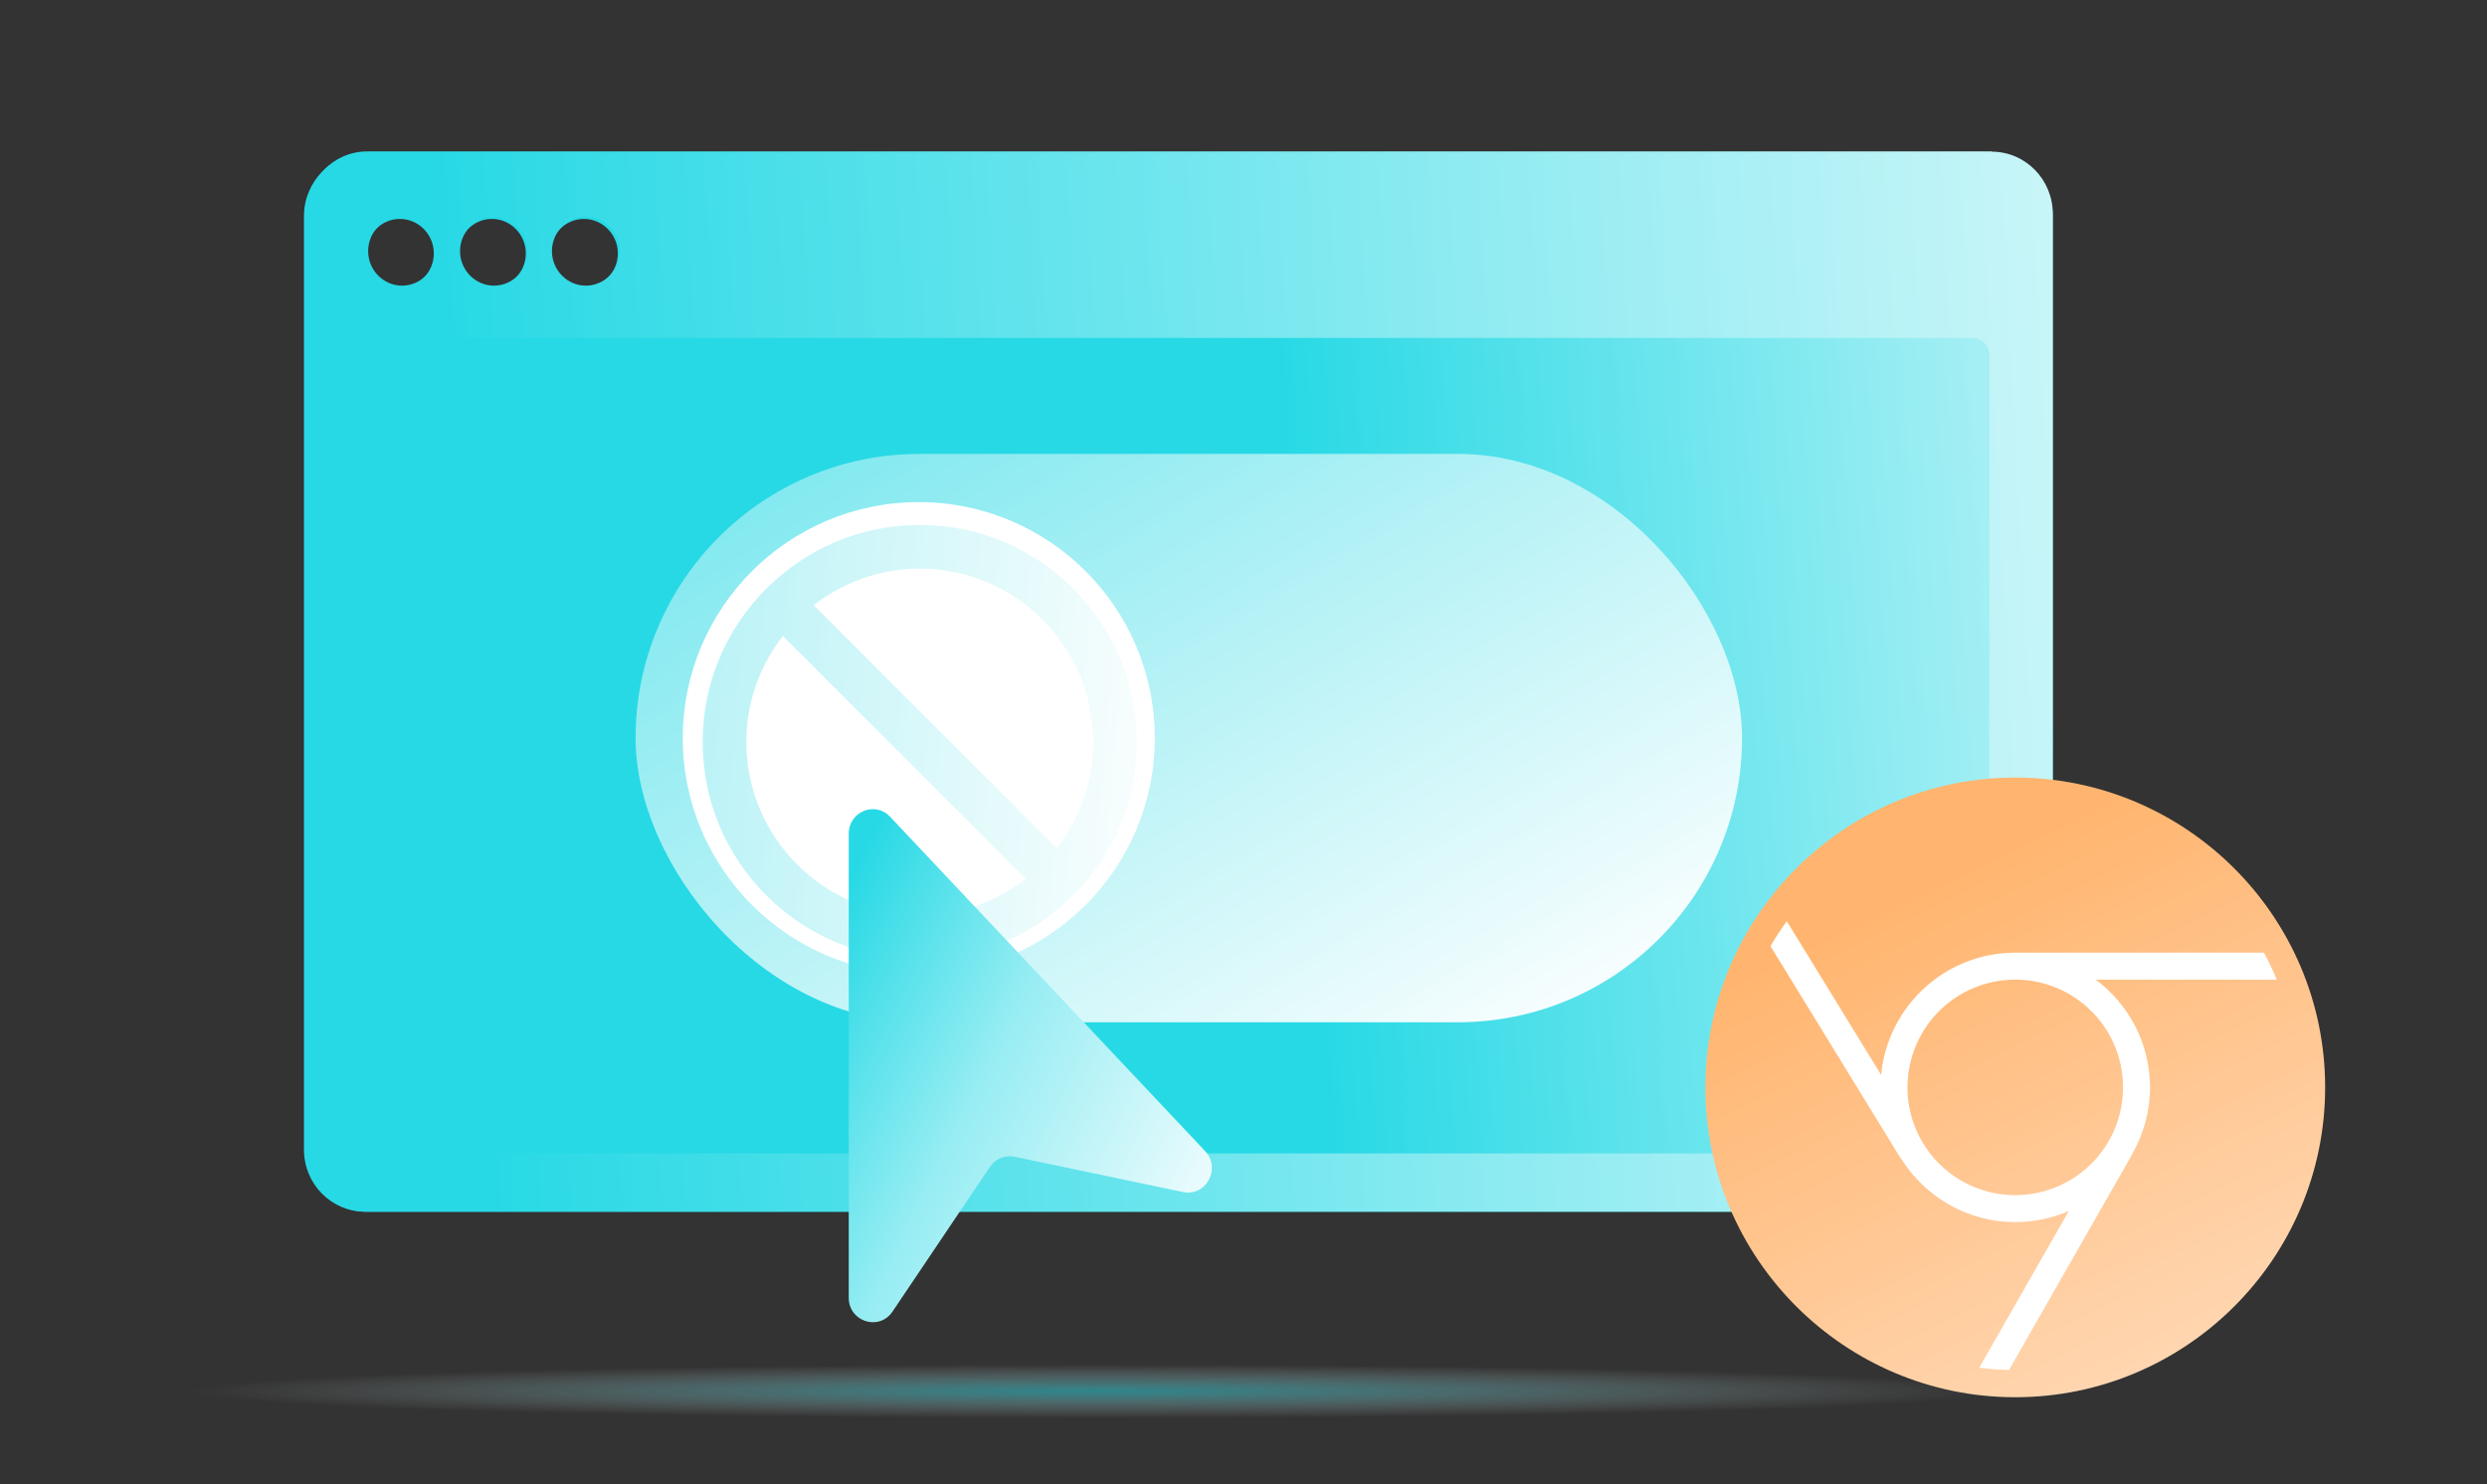
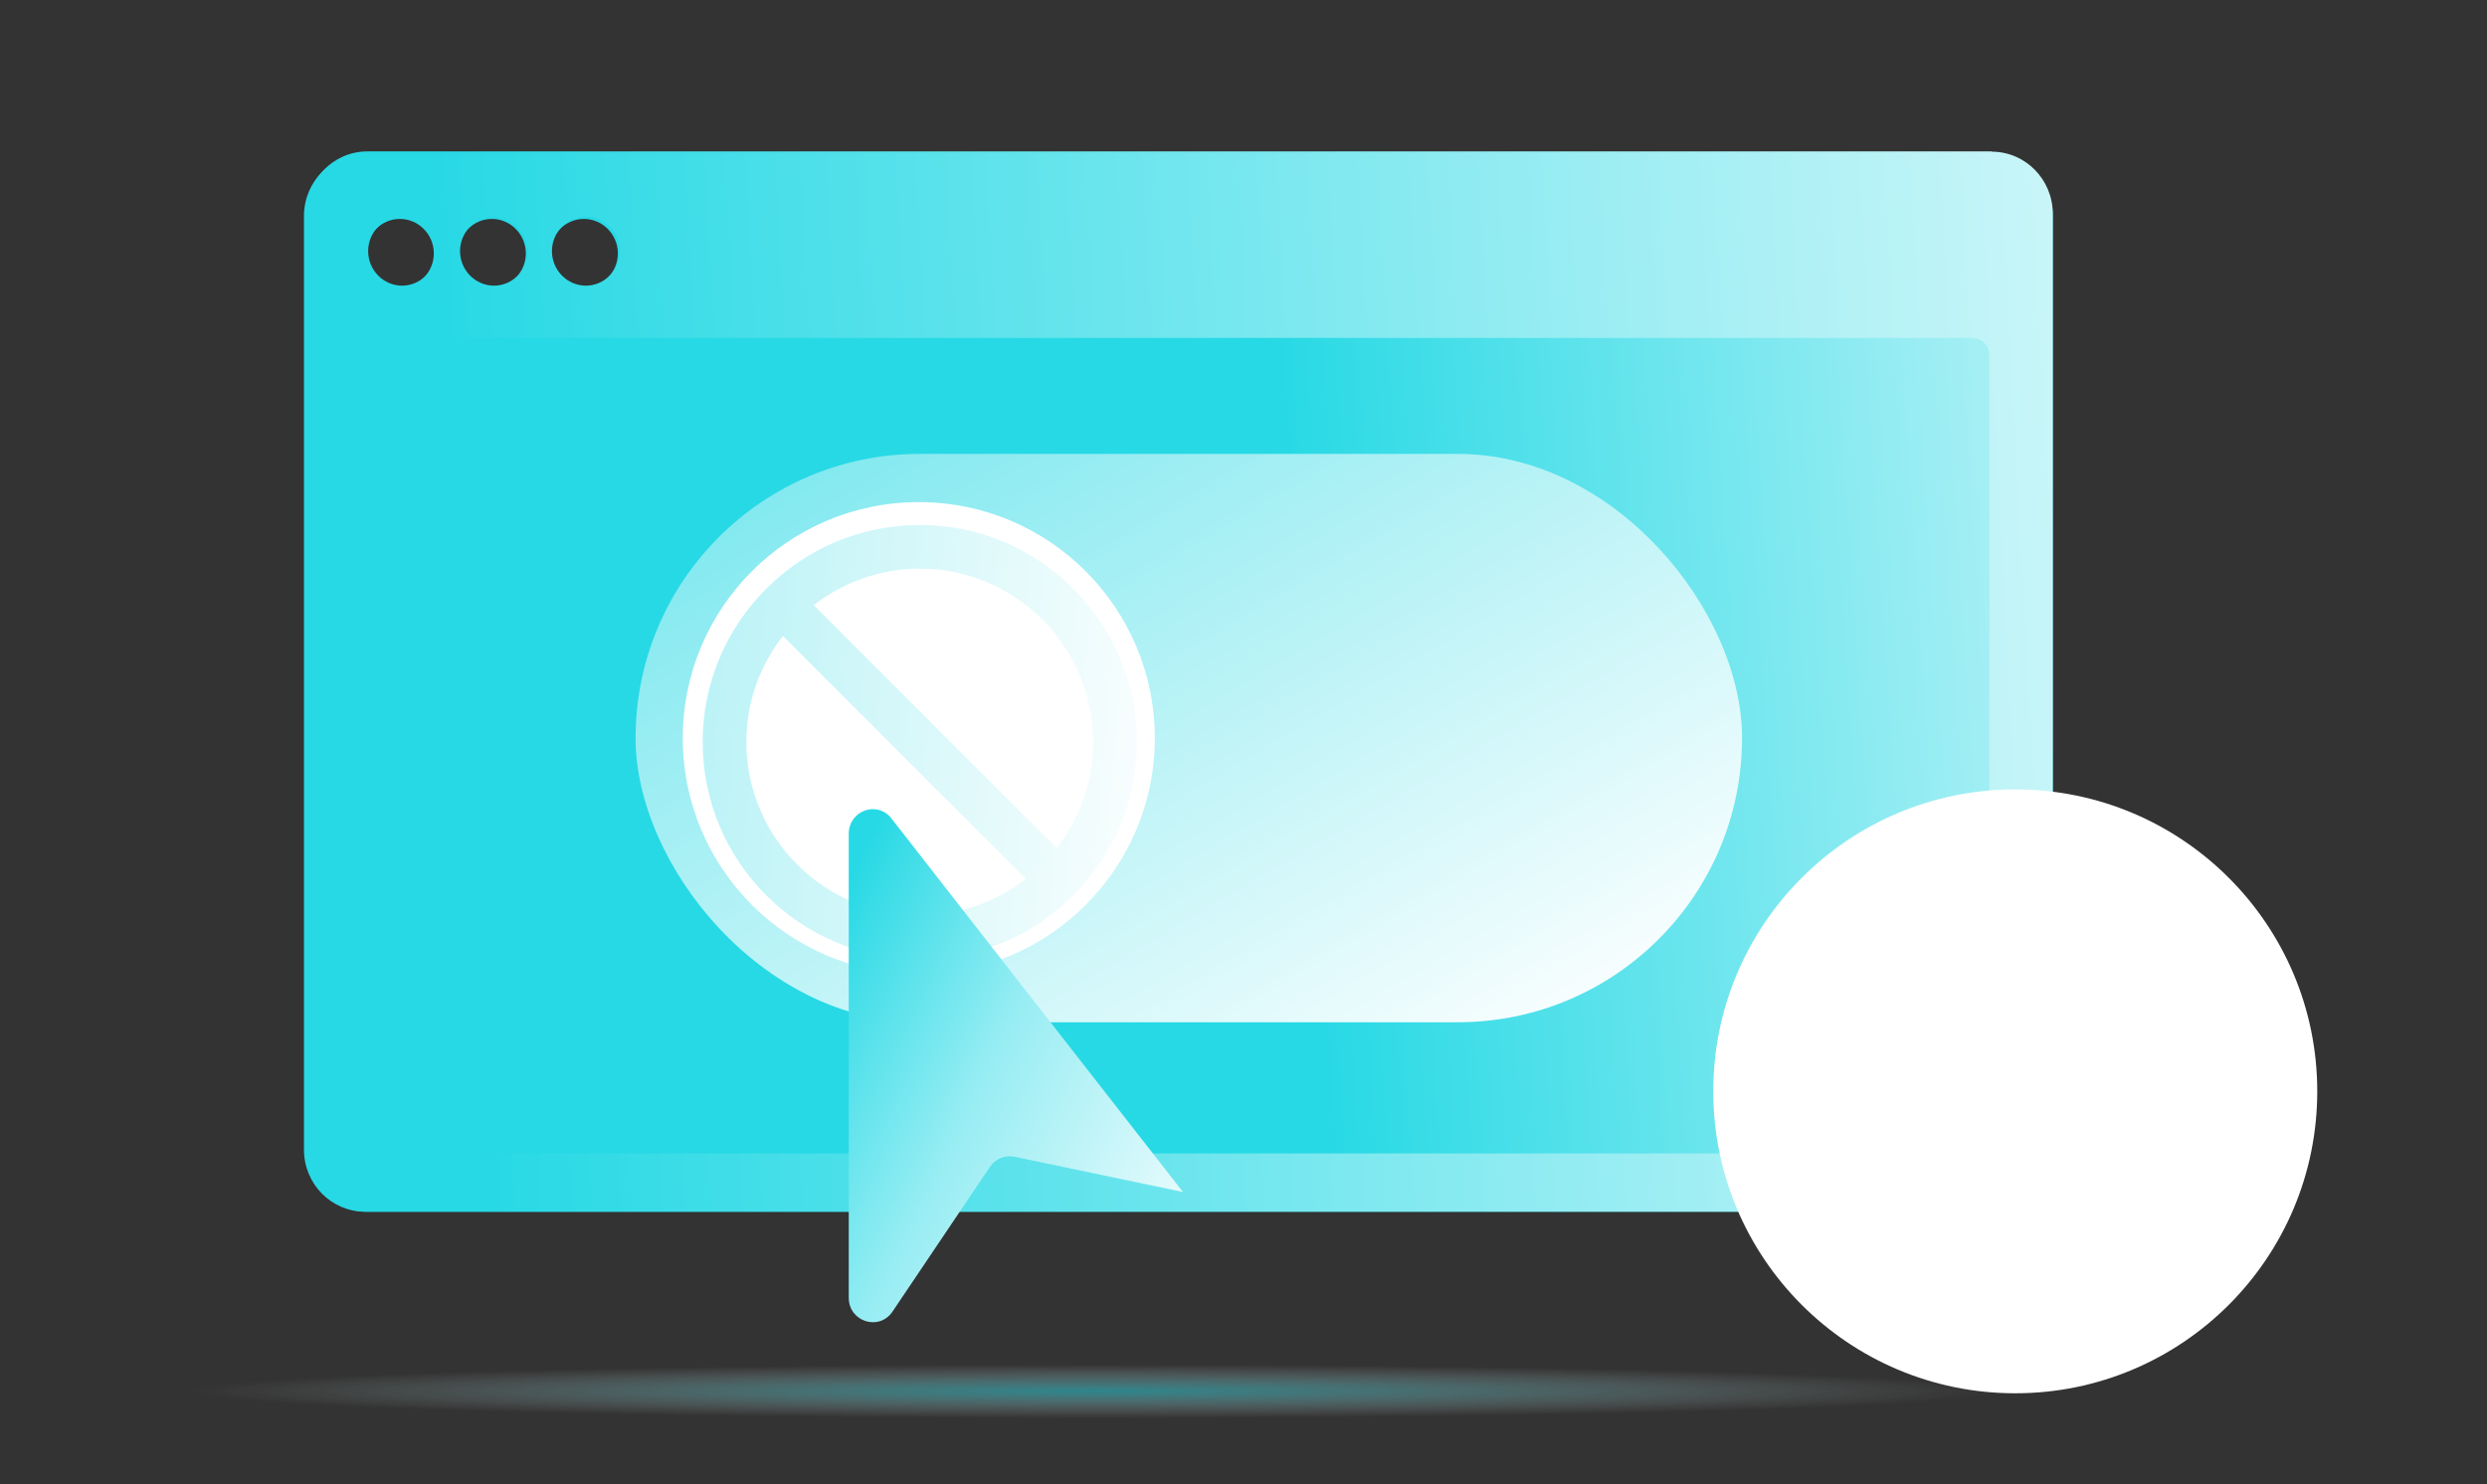
<svg xmlns="http://www.w3.org/2000/svg" width="630" height="376" viewBox="0 0 630 376" fill="none">
  <rect x="0" y="0" width="630" height="376" fill="#333333" stroke="none" />
  <g clip-path="url(#clip0_13746_21030)">
    <mask id="mask0_13746_21030" style="mask-type:alpha" maskUnits="userSpaceOnUse" x="0" y="0" width="630" height="376">
      <rect x="0.5" y="0.5" width="629" height="375" fill="#D9D9D9" stroke="#FF9200" />
    </mask>
    <g mask="url(#mask0_13746_21030)">
      <ellipse opacity="0.5" cx="276" cy="20" rx="276" ry="20" transform="matrix(-1 8.74228e-08 8.74228e-08 1 598 335)" fill="url(#paint0_radial_13746_21030)" />
      <path d="M504.504 39H92.496C83.894 39 77 46.067 77 54.733V291.267C77 300 83.96 307 92.496 307H504.504C513.106 307 520 299.933 520 291.267V54.8C520 46.067 513.04 39.067 504.504 39.067V39ZM101.294 72.933C96.566 72.933 92.692 69 92.692 64.2C92.692 59.4 96.566 55.467 101.294 55.467C106.021 55.467 109.895 59.4 109.895 64.2C109.895 69 106.021 72.933 101.294 72.933ZM124.603 72.933C119.875 72.933 116.001 69 116.001 64.2C116.001 59.4 119.875 55.467 124.603 55.467C129.33 55.467 133.204 59.4 133.204 64.2C133.204 69 129.33 72.933 124.603 72.933ZM147.912 72.933C143.184 72.933 139.31 69 139.31 64.2C139.31 59.4 143.184 55.467 147.912 55.467C152.639 55.467 156.513 59.4 156.513 64.2C156.513 69 152.639 72.933 147.912 72.933Z" fill="#27D9E5" />
-       <path d="M498.807 85H97.193C94.834 85 93 86.942 93 89.285V287.715C93 290.125 94.9 292 97.193 292H498.807C501.166 292 503 290.059 503 287.715V89.352C503 86.942 501.1 85.067 498.807 85.067V85Z" fill="#A3ECF1" />
      <path d="M504.535 38.359H93.061C84.471 38.359 77.586 45.443 77.586 54.13V291.228C77.586 299.982 84.537 306.999 93.061 306.999H504.535C513.125 306.999 520.01 299.915 520.01 291.228V54.197C520.01 45.443 513.059 38.426 504.535 38.426V38.359ZM101.848 72.374C97.127 72.374 93.258 68.431 93.258 63.62C93.258 58.808 97.127 54.865 101.848 54.865C106.569 54.865 110.438 58.808 110.438 63.62C110.438 68.431 106.569 72.374 101.848 72.374ZM125.127 72.374C120.405 72.374 116.537 68.431 116.537 63.62C116.537 58.808 120.405 54.865 125.127 54.865C129.848 54.865 133.717 58.808 133.717 63.62C133.717 68.431 129.848 72.374 125.127 72.374ZM148.405 72.374C143.684 72.374 139.815 68.431 139.815 63.62C139.815 58.808 143.684 54.865 148.405 54.865C153.127 54.865 156.995 58.808 156.995 63.62C156.995 68.431 153.127 72.374 148.405 72.374Z" fill="url(#paint1_linear_13746_21030)" />
      <path d="M499.748 85.606H97.783C95.422 85.606 93.586 87.543 93.586 89.882V287.954C93.586 290.36 95.488 292.231 97.783 292.231H499.748C502.108 292.231 503.945 290.293 503.945 287.954V89.949C503.945 87.543 502.043 85.672 499.748 85.672V85.606Z" fill="url(#paint2_linear_13746_21030)" />
      <rect x="441.289" y="259" width="280.286" height="144" rx="72" transform="rotate(-180 441.289 259)" fill="url(#paint3_linear_13746_21030)" />
      <circle cx="232.746" cy="187.001" r="59.786" transform="rotate(-180 232.746 187.001)" fill="white" />
      <path opacity="0.5" d="M233 133C202.677 133 178 157.677 178 188C178 218.323 202.677 243 233 243C263.323 243 288 218.323 288 188C288 157.677 263.323 133 233 133ZM233 231.932C208.775 231.932 189.068 212.225 189.068 188C189.068 177.892 192.512 168.575 198.329 161.121L259.879 222.671C252.425 228.431 243.164 231.932 233 231.932ZM267.671 214.879L206.121 153.329C213.575 147.569 222.836 144.068 233 144.068C257.225 144.068 276.932 163.775 276.932 188C276.932 198.108 273.488 207.425 267.671 214.879Z" fill="url(#paint4_linear_13746_21030)" />
-       <path d="M215 211.23V328.789C215 334.879 222.707 337.32 226.089 332.296L250.77 295.631C252.151 293.581 254.614 292.576 256.996 293.068L299.672 302.009C305.517 303.239 309.42 296.021 305.276 291.633L225.469 206.923C221.666 202.884 215 205.631 215 211.23Z" fill="url(#paint5_linear_13746_21030)" />
+       <path d="M215 211.23V328.789C215 334.879 222.707 337.32 226.089 332.296L250.77 295.631C252.151 293.581 254.614 292.576 256.996 293.068L299.672 302.009L225.469 206.923C221.666 202.884 215 205.631 215 211.23Z" fill="url(#paint5_linear_13746_21030)" />
      <circle cx="510.5" cy="276.5" r="76.5" fill="white" />
-       <path d="M510.5 197C467.212 197 432 232.212 432 275.5C432 318.788 467.212 354 510.5 354C553.788 354 589 318.788 589 275.5C589 232.212 553.788 197 510.5 197ZM452.625 233.397L476.53 272.347C478.127 255.002 492.745 241.37 510.5 241.37H573.515C574.713 243.574 575.775 245.861 576.741 248.196H530.892C539.213 254.424 544.63 264.329 544.63 275.5C544.63 281.599 543 287.319 540.184 292.279C540.16 292.326 540.165 292.377 540.137 292.425L508.92 347.094C506.371 347.036 503.859 346.841 501.381 346.527L524.072 306.804C519.908 308.616 515.323 309.63 510.5 309.63C498.353 309.63 487.697 303.229 481.649 293.645C481.571 293.546 481.477 293.468 481.409 293.358L448.492 239.716C449.758 237.529 451.14 235.428 452.625 233.397ZM510.5 248.196C503.258 248.196 496.313 251.072 491.193 256.193C486.072 261.313 483.196 268.258 483.196 275.5C483.196 282.742 486.072 289.687 491.193 294.807C496.313 299.928 503.258 302.804 510.5 302.804C517.742 302.804 524.687 299.928 529.807 294.807C534.928 289.687 537.804 282.742 537.804 275.5C537.804 268.258 534.928 261.313 529.807 256.193C524.687 251.072 517.742 248.196 510.5 248.196Z" fill="url(#paint6_linear_13746_21030)" />
    </g>
  </g>
  <defs>
    <radialGradient id="paint0_radial_13746_21030" cx="0" cy="0" r="1" gradientUnits="userSpaceOnUse" gradientTransform="translate(321.08 17.492) scale(230.92 6.837)">
      <stop stop-color="#27D9E5" />
      <stop offset="1" stop-color="white" stop-opacity="0" />
    </radialGradient>
    <linearGradient id="paint1_linear_13746_21030" x1="124.493" y1="329.566" x2="701.054" y2="298.099" gradientUnits="userSpaceOnUse">
      <stop stop-color="#27D9E5" />
      <stop offset="0.95" stop-color="white" />
    </linearGradient>
    <linearGradient id="paint2_linear_13746_21030" x1="137.093" y1="309.589" x2="671.146" y2="274.44" gradientUnits="userSpaceOnUse">
      <stop offset="0.374" stop-color="#27D9E5" />
      <stop offset="0.95" stop-color="white" />
    </linearGradient>
    <linearGradient id="paint3_linear_13746_21030" x1="807.575" y1="497" x2="604.636" y2="152.567" gradientUnits="userSpaceOnUse">
      <stop stop-color="#27D9E5" />
      <stop offset="0.08" stop-color="#43DEE8" />
      <stop offset="0.95" stop-color="white" />
    </linearGradient>
    <linearGradient id="paint4_linear_13746_21030" x1="90" y1="328" x2="297.266" y2="346.411" gradientUnits="userSpaceOnUse">
      <stop stop-color="#27D9E5" />
      <stop offset="0.95" stop-color="white" />
    </linearGradient>
    <linearGradient id="paint5_linear_13746_21030" x1="209.057" y1="235.16" x2="326.167" y2="292.236" gradientUnits="userSpaceOnUse">
      <stop stop-color="#27D9E5" />
      <stop offset="0.403" stop-color="#97EDF3" />
      <stop offset="1" stop-color="white" />
    </linearGradient>
    <linearGradient id="paint6_linear_13746_21030" x1="471.303" y1="232.169" x2="551.088" y2="396.91" gradientUnits="userSpaceOnUse">
      <stop stop-color="#FFB56F" />
      <stop offset="1" stop-color="#FFE2C8" />
    </linearGradient>
    <clipPath id="clip0_13746_21030">
      <rect width="630" height="376" fill="white" />
    </clipPath>
  </defs>
</svg>